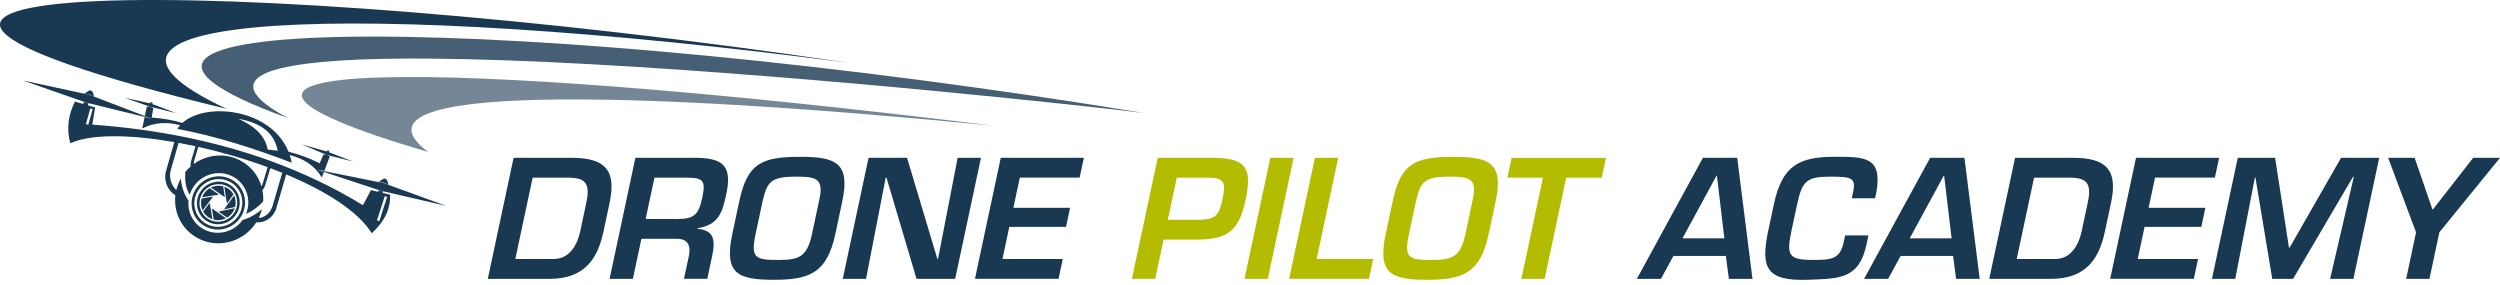
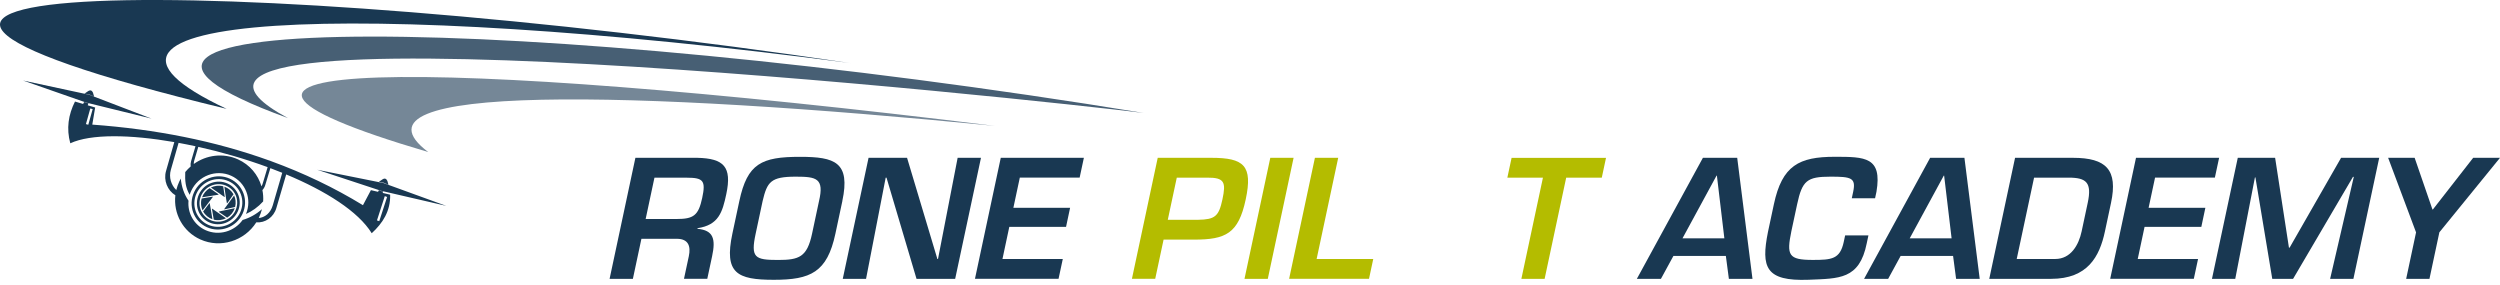
<svg xmlns="http://www.w3.org/2000/svg" width="281" height="32" viewBox="0 0 281 32" fill="none">
-   <path d="M57.728 17.738H64.236C67.998 17.738 69.309 19.1 68.519 22.8L67.834 26.012C67.229 28.841 65.896 31.344 61.773 31.344H54.828L57.728 17.738ZM62.245 29.11C64.006 29.11 64.889 27.532 65.216 26.008L65.9 22.796C66.382 20.527 65.759 19.968 63.759 19.968H59.87L57.923 29.11H62.249H62.245Z" fill="#193852" />
  <path d="M72.094 26.845L71.136 31.343H68.518L71.419 17.738H78.381C81.348 17.808 82.293 18.734 81.635 21.818C81.207 23.831 80.783 25.299 78.403 25.647L78.39 25.717C80.209 25.88 80.452 26.876 80.041 28.801L79.498 31.339H76.88L77.423 28.801C77.666 27.66 77.366 26.858 76.116 26.841H72.099L72.094 26.845ZM76.024 24.616C77.948 24.616 78.505 24.237 78.929 22.241C79.339 20.32 79.065 19.972 77.194 19.972H73.56L72.571 24.616H76.024Z" fill="#193852" />
  <path d="M94.681 22.598L93.9 26.263C92.972 30.616 91.105 31.449 86.977 31.449C82.849 31.449 81.37 30.722 82.319 26.263L83.101 22.598C84.001 18.372 85.595 17.628 89.922 17.628C93.847 17.628 95.608 18.227 94.677 22.598H94.681ZM85.719 22.598L84.937 26.263C84.359 28.964 84.836 29.22 87.449 29.22C89.829 29.22 90.716 28.894 91.277 26.263L92.058 22.598C92.659 20.042 91.772 19.857 89.445 19.857C86.628 19.857 86.231 20.439 85.719 22.598Z" fill="#193852" />
  <path d="M107.644 17.738H110.262L107.361 31.343H103.017L99.644 19.972H99.551L97.344 31.343H94.726L97.626 17.738H101.953L105.361 29.11H105.432L107.639 17.738H107.644Z" fill="#193852" />
  <path d="M113.9 23.36H120.279L119.824 25.501H113.445L112.677 29.11H119.458L118.981 31.339H109.586L112.487 17.734H121.829L121.352 19.963H114.628L113.904 23.355L113.9 23.36Z" fill="#193852" />
  <path d="M130.129 17.738H136.164C139.82 17.738 140.831 18.61 140.018 22.417C139.197 26.263 137.767 26.933 134.204 26.933H130.787L129.846 31.339H127.228L130.129 17.734V17.738ZM134.676 24.704C136.557 24.669 136.994 24.325 137.4 22.417C137.811 20.496 137.652 19.95 135.687 19.967H132.27L131.259 24.704H134.676Z" fill="#B4BC00" />
  <path d="M142.5 31.343H139.881L142.782 17.738H145.4L142.5 31.343Z" fill="#B4BC00" />
  <path d="M147.991 29.11H154.353L153.876 31.339H144.897L147.797 17.734H150.415L147.991 29.105V29.11Z" fill="#B4BC00" />
-   <path d="M168.119 22.598L167.337 26.263C166.41 30.616 164.543 31.449 160.415 31.449C156.287 31.449 154.808 30.722 155.761 26.263L156.543 22.598C157.444 18.372 159.037 17.628 163.364 17.628C167.289 17.628 169.05 18.227 168.123 22.598H168.119ZM159.157 22.598L158.375 26.263C157.801 28.964 158.274 29.22 160.892 29.22C163.271 29.22 164.159 28.894 164.719 26.263L165.501 22.598C166.101 20.042 165.214 19.857 162.887 19.857C160.07 19.857 159.673 20.439 159.157 22.598Z" fill="#B4BC00" />
  <path d="M173.62 31.343H171.002L173.426 19.972H169.426L169.903 17.742H180.516L180.04 19.972H176.04L173.616 31.343H173.62Z" fill="#B4BC00" />
  <path d="M188.092 28.766L186.688 31.343H183.982L191.407 17.738H195.262L196.979 31.343H194.326L193.986 28.766H188.096H188.092ZM192.979 19.734H192.944L189.112 26.788H193.818L192.979 19.734Z" fill="#193852" />
  <path d="M208.14 22.289L208.299 21.545C208.635 19.967 208.043 19.857 205.752 19.857C203.116 19.857 202.569 20.293 201.999 22.959L201.354 25.968C200.794 28.687 201.006 29.215 203.752 29.215C205.862 29.215 206.82 29.14 207.235 27.202L207.394 26.457H210.012L209.822 27.347C209.001 31.445 206.688 31.299 203.279 31.445C198.445 31.625 197.924 30.048 198.719 26.074L199.385 22.955C200.313 18.602 202.211 17.623 206.229 17.623C209.628 17.623 211.571 17.641 210.917 21.54L210.758 22.285H208.14V22.289Z" fill="#193852" />
  <path d="M213.632 28.766L212.228 31.343H209.522L216.948 17.738H220.802L222.52 31.343H219.866L219.526 28.766H213.637H213.632ZM218.52 19.734H218.484L214.652 26.788H219.359L218.52 19.734Z" fill="#193852" />
  <path d="M226.489 17.738H232.996C236.758 17.738 238.069 19.099 237.279 22.8L236.594 26.012C235.99 28.841 234.656 31.343 230.533 31.343H223.592L226.493 17.738H226.489ZM231.005 29.11C232.767 29.11 233.65 27.532 233.976 26.008L234.661 22.796C235.146 20.527 234.519 19.967 232.519 19.967H228.63L226.679 29.11H231.005Z" fill="#193852" />
  <path d="M241.504 23.36H247.883L247.429 25.501H241.049L240.281 29.11H247.062L246.585 31.339H237.186L240.087 17.734H249.429L248.952 19.963H242.228L241.504 23.355V23.36Z" fill="#193852" />
  <path d="M257.746 31.343H255.402L253.508 19.936H253.455L251.243 31.343H248.625L251.526 17.738H255.724L257.278 27.841H257.349L263.137 17.738H267.424L264.523 31.343H261.905L264.567 19.879H264.475L257.742 31.343H257.746Z" fill="#193852" />
  <path d="M274.183 26.118L273.071 31.343H270.453L271.565 26.118L268.426 17.738H271.406L273.406 23.541H273.459L277.985 17.738H281L274.179 26.118H274.183Z" fill="#193852" />
  <path opacity="0.8" fill-rule="evenodd" clip-rule="evenodd" d="M128.531 12.695C116.509 11.192 6.617 -0.618 32.361 13.272C-1.595 0.957 59.243 1.354 128.531 12.695Z" fill="#193852" />
  <path fill-rule="evenodd" clip-rule="evenodd" d="M95.564 7.086C39.442 -0.29 2.748 1.584 25.475 12.238C-36.366 -2.723 25.125 -3.385 95.564 7.088V7.086Z" fill="#193852" />
  <path opacity="0.6" fill-rule="evenodd" clip-rule="evenodd" d="M111.835 14.152C71.074 10.141 37.867 9.343 48.133 17.09C12.46 6.583 47.725 6.229 111.835 14.152Z" fill="#193852" />
  <path fill-rule="evenodd" clip-rule="evenodd" d="M26.746 17.912C28.084 18.514 29.008 19.644 29.388 20.945C29.448 20.845 29.498 20.735 29.534 20.614L30.082 18.786C27.572 17.864 24.901 17.087 22.289 16.507L21.835 18.039C21.797 18.169 21.779 18.301 21.781 18.433C23.191 17.419 25.079 17.159 26.746 17.912ZM25.123 20.771C26.248 21.069 26.9 22.222 26.58 23.35C26.26 24.477 25.089 25.148 23.963 24.85C22.839 24.551 22.185 23.398 22.507 22.27C22.827 21.145 23.999 20.472 25.125 20.769L25.123 20.771ZM25.692 20.362C27.038 20.969 27.616 22.559 26.98 23.912C26.344 25.264 24.739 25.868 23.391 25.262C22.045 24.655 21.469 23.064 22.103 21.713C22.739 20.36 24.347 19.756 25.692 20.364V20.362ZM25.569 20.626C26.77 21.169 27.284 22.585 26.716 23.793C26.15 25 24.717 25.539 23.515 24.996C22.313 24.453 21.799 23.038 22.367 21.829C22.935 20.624 24.369 20.083 25.569 20.626ZM25.825 20.081C27.324 20.757 27.968 22.527 27.258 24.036C26.55 25.543 24.759 26.215 23.259 25.539C21.759 24.862 21.115 23.092 21.825 21.584C22.533 20.077 24.325 19.404 25.825 20.081ZM27.274 24.721C26.344 26.026 24.597 26.543 23.105 25.87C21.787 25.277 21.059 23.928 21.189 22.561C20.685 21.821 20.405 20.987 20.321 20.071C20.263 20.175 20.207 20.282 20.155 20.392C20.007 20.709 19.893 21.035 19.815 21.362C19.232 20.801 18.963 19.925 19.201 19.095L20.073 16.058C20.701 16.174 21.335 16.299 21.973 16.439L21.477 18.119C21.419 18.317 21.405 18.516 21.431 18.712C21.213 18.901 21.009 19.109 20.821 19.337C20.775 20.318 20.851 21.097 21.323 21.897C21.369 21.741 21.429 21.59 21.499 21.44C22.293 19.75 24.301 18.995 25.983 19.754C27.618 20.49 28.344 22.39 27.65 24.048C28.32 23.759 29.01 23.27 29.578 22.641C29.606 22.208 29.578 21.781 29.494 21.368C29.636 21.214 29.746 21.029 29.81 20.817L30.388 18.901C30.84 19.071 31.284 19.245 31.724 19.422L30.66 23.076C30.412 23.934 29.786 24.461 29.024 24.513L29.078 24.509L29.114 24.433C29.256 24.132 29.366 23.825 29.444 23.511C28.816 24.074 28.072 24.487 27.278 24.723L27.274 24.721ZM42.978 20.171C43.254 19.987 43.424 20.085 43.54 20.332L43.662 20.761L43.11 20.53L42.586 20.436L42.98 20.171H42.978ZM35.653 19.079L42.818 21.44L50.161 23.14L43.096 20.574L35.653 19.079ZM42.582 21.382L42.812 21.47L43.066 21.524L43.012 21.683L43.854 21.881C43.896 23.739 43.018 25.078 41.782 26.215C40.262 23.753 36.597 21.452 32.169 19.606L31.062 23.388C30.758 24.427 29.808 25.072 28.806 24.992C27.484 27.079 24.799 27.942 22.519 26.914C20.549 26.026 19.477 23.994 19.711 21.947C18.822 21.406 18.358 20.278 18.66 19.225L19.591 15.972C14.632 15.11 10.191 15.038 7.901 16.106C7.447 14.447 7.683 12.893 8.429 11.414L9.345 11.685L9.453 11.468L9.683 11.556L9.937 11.607L9.861 11.835L10.697 12.082L10.373 14.006C17.468 14.525 24.137 15.828 30.304 18.055V18.047L30.508 18.129C34.115 19.446 37.551 21.081 40.796 23.064L41.692 21.372L42.492 21.56L42.582 21.382ZM2.59 9.051L9.683 11.528L17.03 13.332L10.013 10.646L2.59 9.051ZM9.889 10.255C10.167 10.073 10.337 10.169 10.451 10.416L10.573 10.845L10.021 10.614L9.495 10.52L9.889 10.255ZM43.252 22.049L43.51 22.138L42.63 24.86L42.37 24.773L43.25 22.049H43.252ZM10.149 12.194L9.657 13.95L9.925 14.02L10.417 12.264L10.151 12.194H10.149Z" fill="#193852" />
-   <path fill-rule="evenodd" clip-rule="evenodd" d="M37.077 17.564L36.873 17.503L36.885 17.463L36.717 17.425L36.565 17.361L36.545 17.405L36.359 17.349L35.933 18.355C34.801 17.788 33.635 17.351 32.427 17.059C30.476 12.196 23.161 11.424 20.503 13.813C19.389 13.491 18.236 13.298 17.048 13.212L17.23 12.138L17.03 12.088L17.044 12.047L16.874 12.011L16.722 11.947L16.696 12.009L16.506 11.961L16.28 13.03L17.056 13.338L16.256 13.162L15.984 14.445C17.368 13.729 18.831 13.687 20.243 14.078C20.127 14.208 20.025 14.344 19.935 14.487C24.327 15.313 28.63 16.7 32.789 18.289C32.733 17.989 32.659 17.704 32.567 17.431C34.055 17.794 35.351 18.578 36.175 19.945L36.397 19.352L35.639 19.073L36.455 19.209L37.075 17.566L37.077 17.564ZM36.797 16.926C36.889 16.866 36.945 16.898 36.983 16.98L37.023 17.121L36.839 17.044L36.669 17.006L36.795 16.926H36.797ZM33.901 16.229L36.839 17.061L39.678 18.151L36.723 17.411L33.901 16.229ZM16.944 11.51C17.036 11.45 17.092 11.482 17.13 11.564L17.17 11.705L16.988 11.627L16.814 11.595L16.944 11.508V11.51ZM13.99 10.991L16.99 11.643L19.831 12.727L16.874 11.993L13.992 10.991H13.99ZM26.798 13.354C29.15 13.775 30.814 14.803 31.212 16.942L30.084 16.808C29.836 15.363 28.73 14.214 26.798 13.354Z" fill="#193852" />
  <path fill-rule="evenodd" clip-rule="evenodd" d="M24.583 23.787C24.587 23.817 24.657 23.859 24.697 23.884L24.949 24.06C25.115 24.184 25.345 24.34 25.529 24.463C25.93 24.222 26.235 23.843 26.387 23.402C26.166 23.442 25.595 23.567 25.523 23.583C25.367 23.615 25.209 23.647 25.051 23.681C24.975 23.697 24.617 23.761 24.585 23.789L24.583 23.787ZM26.312 21.969C26.396 22.15 26.454 22.35 26.478 22.563C26.504 22.805 26.484 23.04 26.426 23.262C26.37 23.274 26.314 23.288 26.259 23.302C25.941 23.368 25.613 23.448 25.297 23.515C25.271 23.521 25.193 23.551 25.195 23.511C25.195 23.497 25.347 23.294 25.361 23.278C25.399 23.23 25.435 23.174 25.473 23.126C25.513 23.072 25.547 23.024 25.587 22.971C25.651 22.881 25.755 22.749 25.811 22.663C25.858 22.591 25.979 22.43 26.035 22.356L26.312 21.971V21.969ZM22.715 22.178C22.837 22.162 23.047 22.124 23.125 22.112L24.457 21.901C24.501 21.895 24.617 21.889 24.557 21.841C24.487 21.787 24.397 21.731 24.323 21.675L23.571 21.146C23.173 21.382 22.869 21.747 22.713 22.178H22.715ZM23.875 24.643C23.819 24.284 23.591 22.861 23.569 22.827C23.533 22.831 23.483 22.915 23.461 22.943C23.339 23.108 23.199 23.286 23.075 23.45C23.053 23.477 22.909 23.665 22.833 23.767C23.059 24.178 23.433 24.489 23.875 24.643ZM23.703 21.077C23.753 21.115 23.831 21.169 23.851 21.18C23.921 21.224 23.981 21.272 24.051 21.32C24.187 21.414 24.315 21.506 24.451 21.599C24.583 21.695 24.719 21.783 24.851 21.881L25.151 22.09C25.189 22.116 25.267 22.196 25.259 22.106C25.259 22.092 25.253 22.075 25.253 22.058L25.161 21.434C25.143 21.312 25.125 21.192 25.109 21.073C25.099 21.013 25.097 20.971 25.095 20.941C24.855 20.875 24.597 20.855 24.331 20.889C24.107 20.919 23.895 20.983 23.703 21.079V21.077ZM25.509 22.863C25.543 22.861 25.579 22.785 25.619 22.735L25.717 22.595C25.825 22.428 26 22.202 26.108 22.035C26.137 21.989 26.174 21.937 26.206 21.895C26.221 21.877 26.235 21.859 26.247 21.841C26.018 21.438 25.653 21.133 25.215 20.981C25.239 21.188 25.329 21.735 25.351 21.897C25.365 22.001 25.485 22.839 25.507 22.867L25.509 22.863ZM25.403 24.531C25.205 24.633 24.987 24.703 24.755 24.731C24.503 24.763 24.255 24.747 24.025 24.687C23.971 24.397 23.929 24.062 23.873 23.769C23.799 23.38 23.803 23.419 23.945 23.517L24.171 23.677C24.351 23.797 24.521 23.92 24.701 24.044C24.783 24.1 25.247 24.421 25.401 24.533L25.403 24.531ZM22.775 23.653C22.769 23.643 22.765 23.631 22.759 23.621C22.759 23.617 22.755 23.613 22.755 23.609C22.751 23.597 22.745 23.587 22.741 23.577C22.741 23.573 22.739 23.569 22.737 23.565C22.733 23.553 22.727 23.541 22.723 23.531C22.723 23.527 22.721 23.523 22.719 23.521C22.715 23.509 22.711 23.497 22.707 23.485C22.707 23.481 22.705 23.479 22.703 23.477C22.699 23.465 22.695 23.451 22.691 23.439C22.691 23.438 22.691 23.433 22.689 23.431C22.685 23.418 22.681 23.406 22.677 23.392C22.677 23.39 22.675 23.388 22.675 23.386C22.671 23.372 22.667 23.36 22.663 23.346V23.342C22.659 23.328 22.655 23.312 22.651 23.3V23.294C22.647 23.28 22.643 23.264 22.639 23.25V23.246C22.635 23.23 22.633 23.216 22.631 23.2C22.629 23.182 22.625 23.166 22.623 23.15C22.623 23.134 22.619 23.118 22.615 23.1C22.613 23.084 22.611 23.068 22.609 23.05C22.609 23.034 22.605 23.018 22.605 23C22.605 22.983 22.603 22.966 22.601 22.951C22.601 22.935 22.601 22.919 22.599 22.903V22.899C22.599 22.885 22.599 22.871 22.599 22.855V22.849C22.599 22.835 22.599 22.821 22.599 22.807C22.599 22.803 22.599 22.803 22.599 22.801C22.599 22.787 22.599 22.773 22.599 22.761C22.599 22.757 22.599 22.755 22.599 22.751C22.599 22.739 22.599 22.725 22.601 22.713V22.699C22.601 22.689 22.603 22.677 22.605 22.665C22.605 22.659 22.605 22.653 22.605 22.649C22.605 22.639 22.609 22.629 22.609 22.617C22.609 22.611 22.609 22.605 22.609 22.599C22.609 22.589 22.611 22.579 22.613 22.571C22.613 22.563 22.613 22.555 22.617 22.549C22.617 22.541 22.619 22.534 22.621 22.526C22.621 22.517 22.625 22.508 22.625 22.498C22.625 22.492 22.627 22.486 22.629 22.48C22.629 22.472 22.633 22.46 22.635 22.45C22.635 22.444 22.635 22.44 22.639 22.436C22.641 22.422 22.645 22.41 22.647 22.398V22.392C22.651 22.378 22.655 22.364 22.659 22.35C22.663 22.334 22.667 22.32 22.671 22.306C22.695 22.302 22.729 22.298 22.771 22.292L23.817 22.118C23.999 22.088 23.955 22.098 23.753 22.366L23.359 22.883C23.307 22.954 23.253 23.02 23.201 23.09L23.043 23.296C23.005 23.34 22.859 23.541 22.775 23.645V23.653Z" fill="#193852" />
</svg>